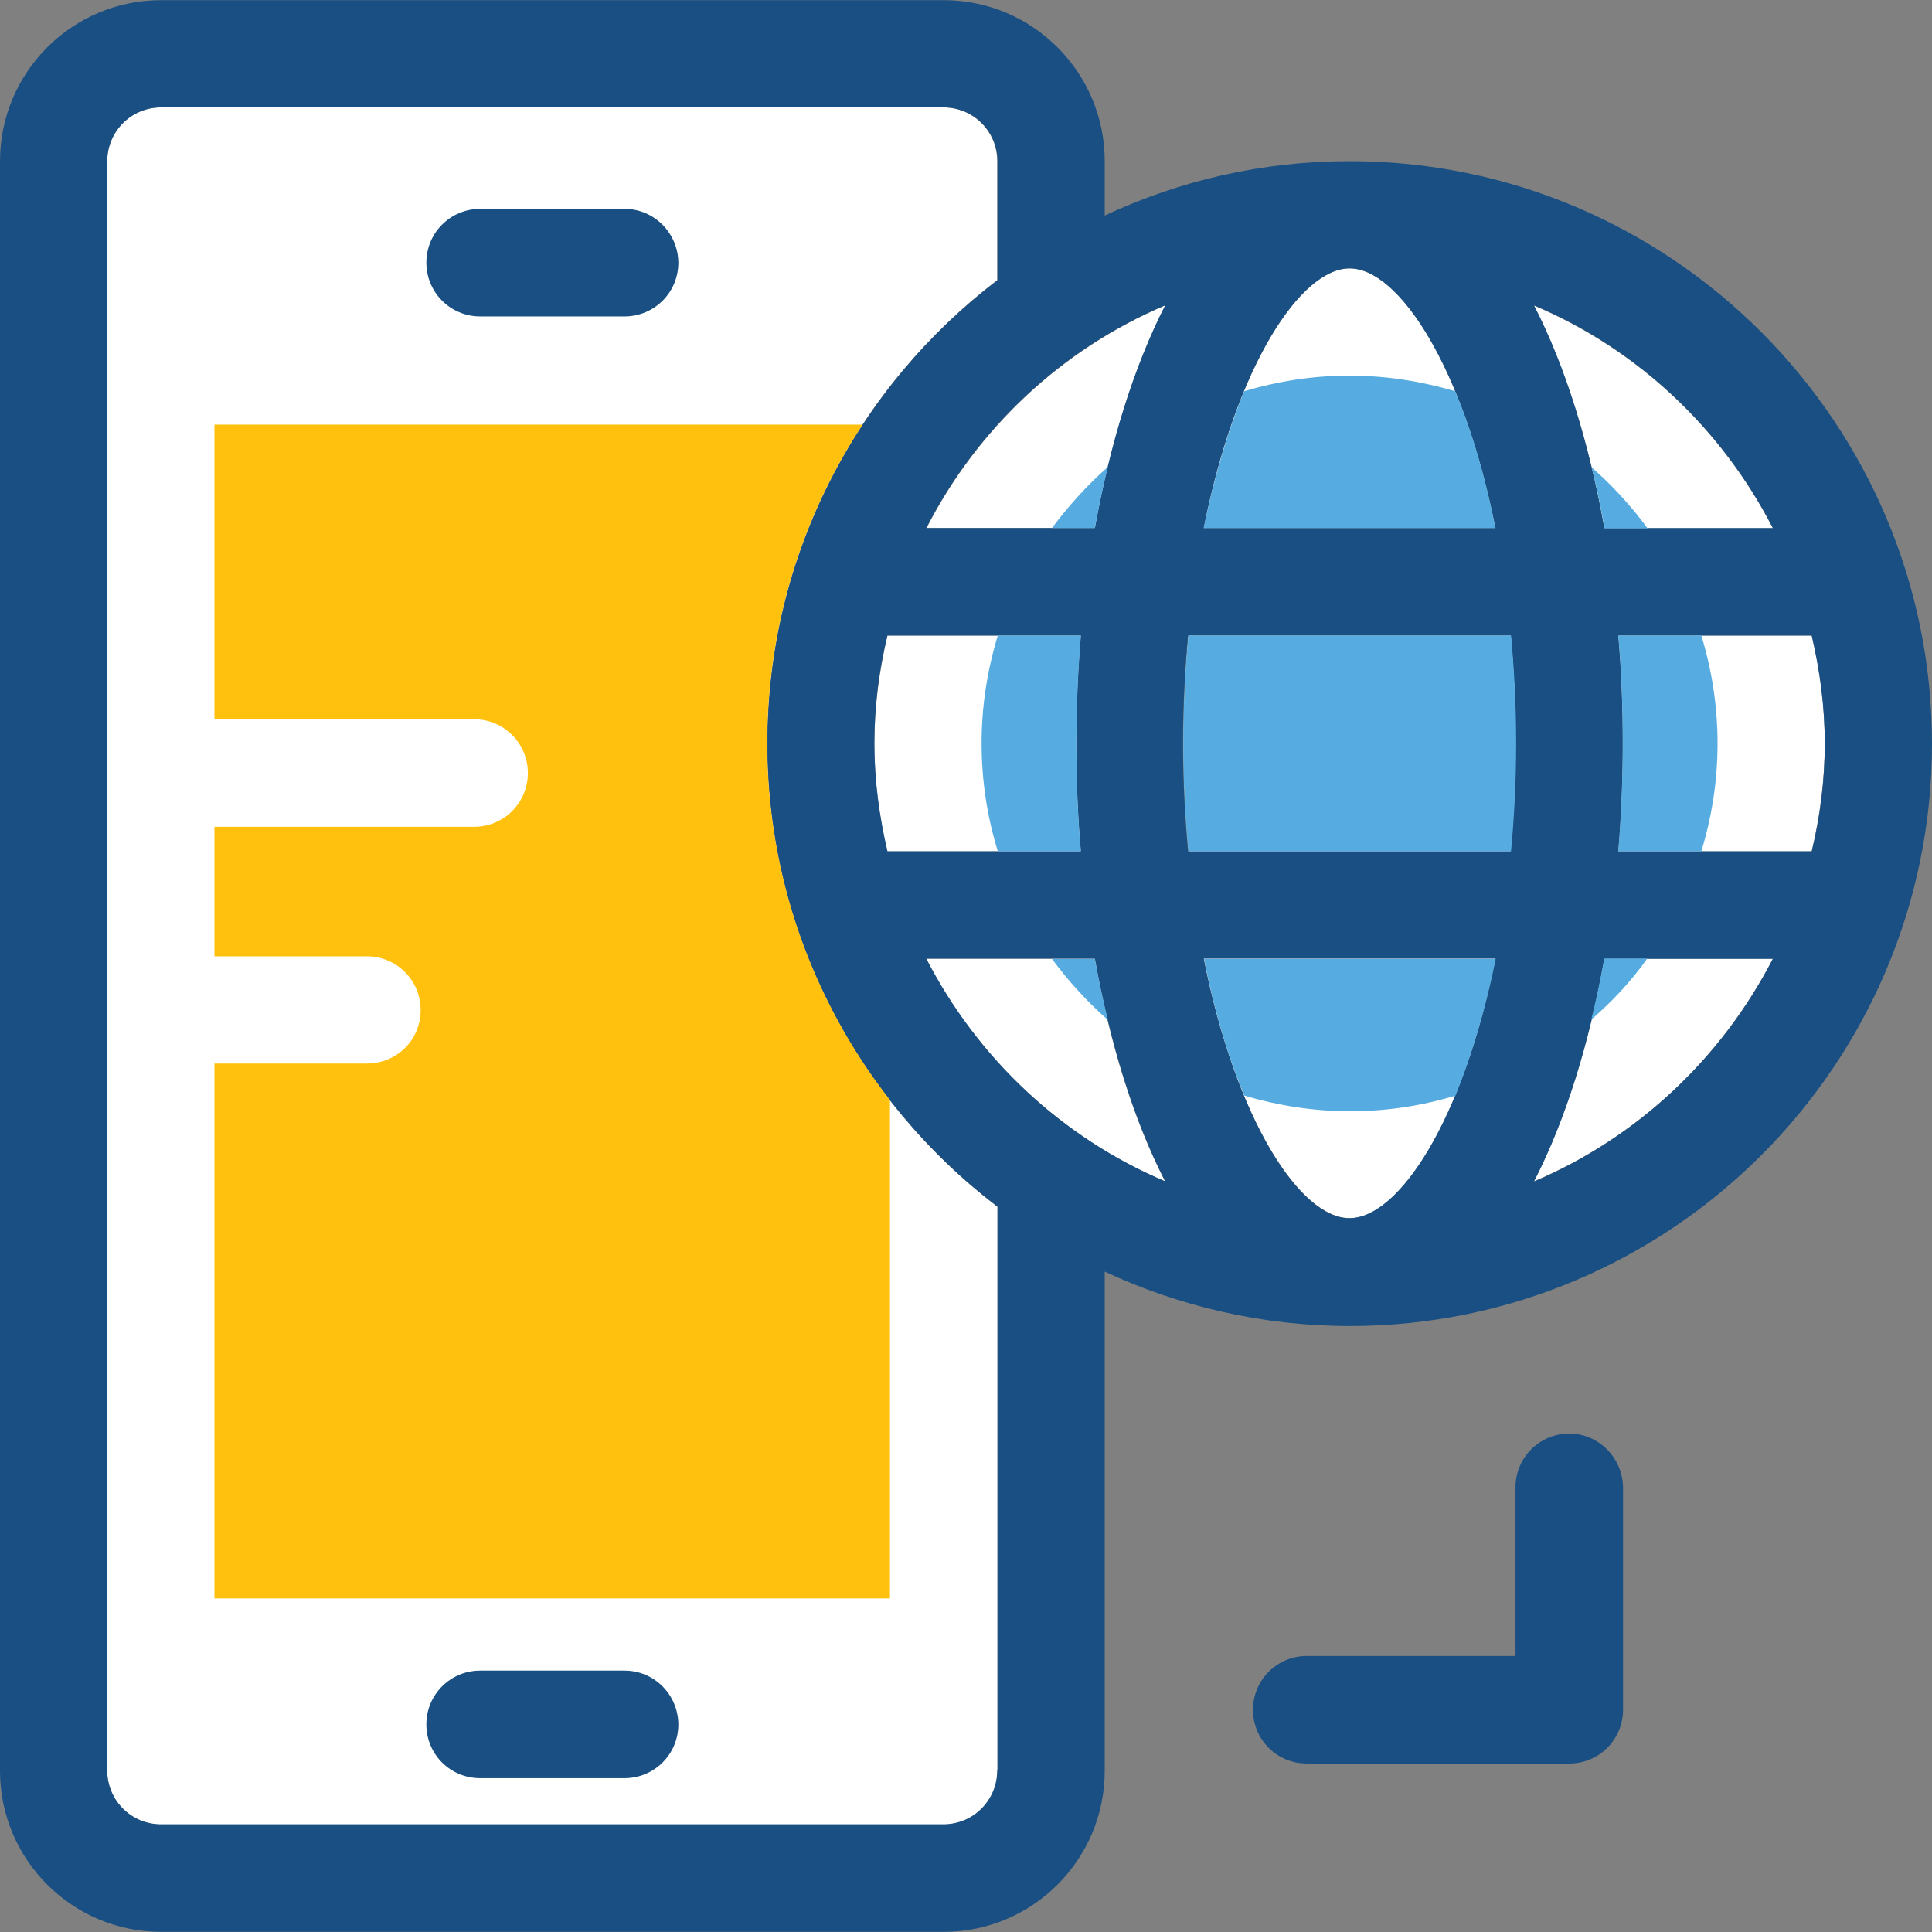
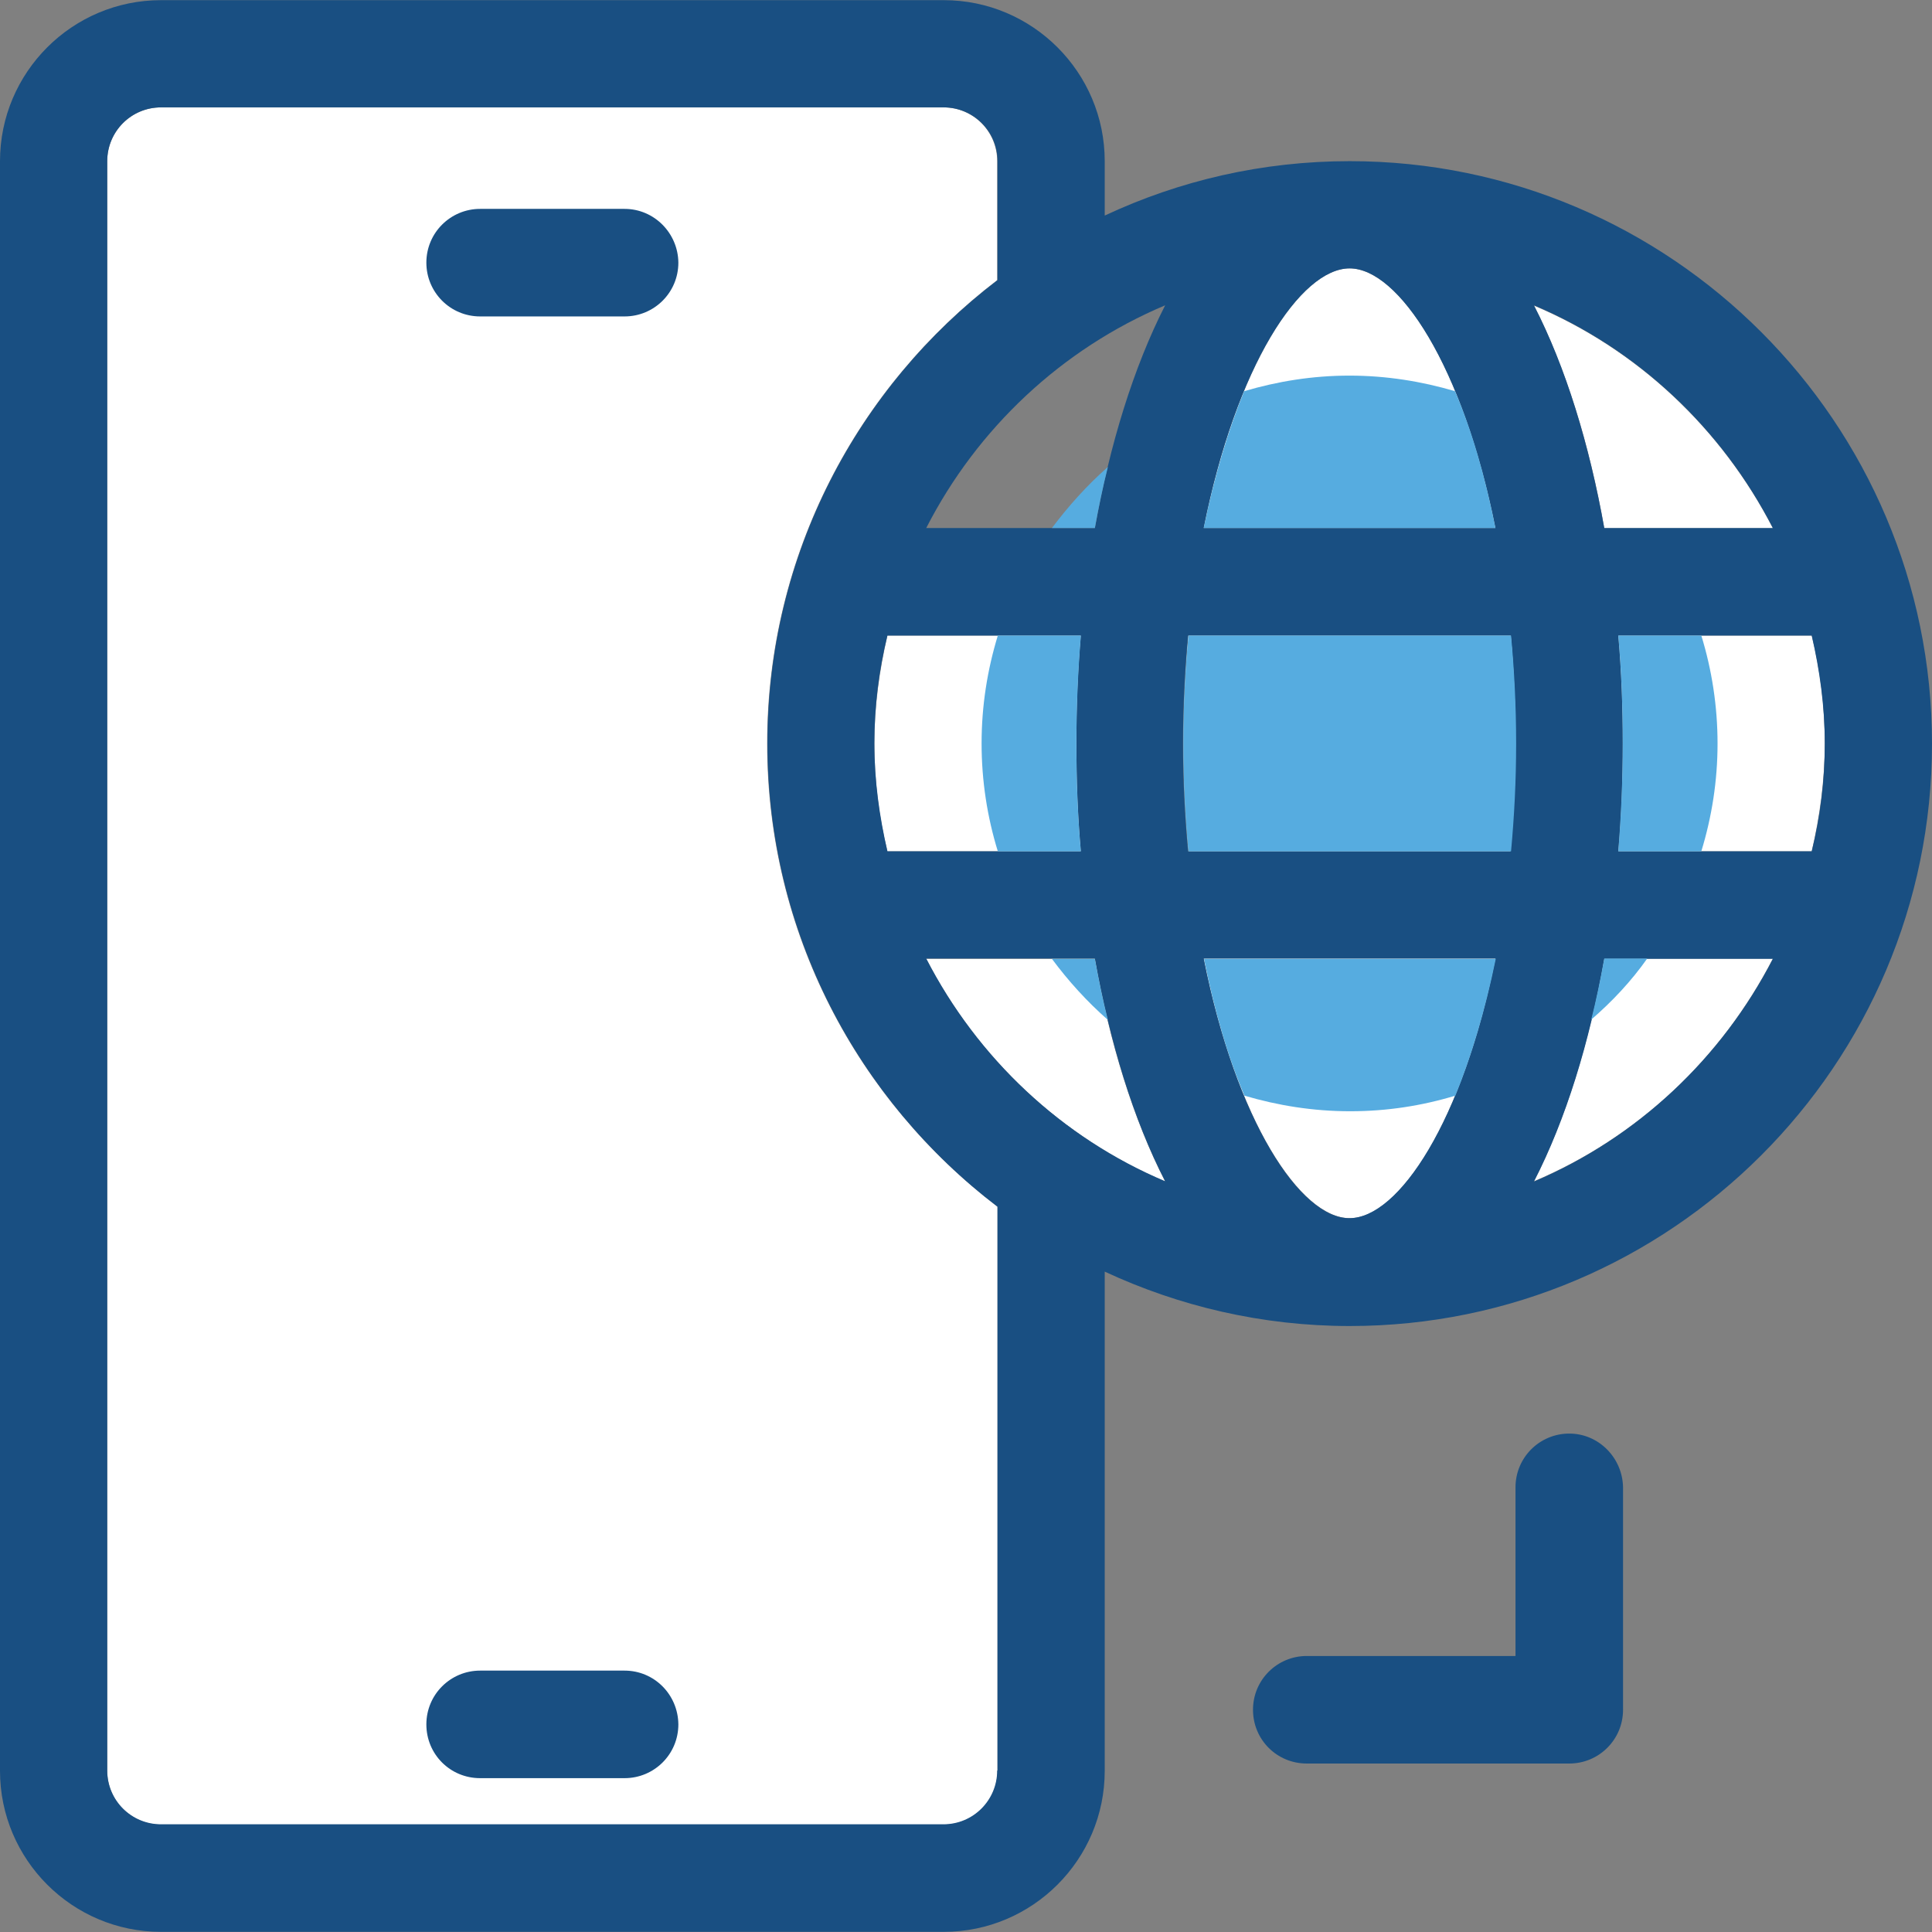
<svg xmlns="http://www.w3.org/2000/svg" height="800px" width="800px" version="1.1" id="Layer_1" viewBox="0 0 392.533 392.533" xml:space="preserve">
  <rect x="0" y="0" width="392.533" height="392.533" fill="#808080" stroke="none" />
  <path style="fill:#194F82;" d="M318.836,291.265c-6.012,0-10.925,4.848-10.925,10.925v34.263h-42.408  c-6.012,0-10.925,4.848-10.925,10.925s4.848,10.925,10.925,10.925h53.333c6.012,0,10.925-4.848,10.925-10.925v-45.123  C329.697,296.242,324.848,291.265,318.836,291.265z" />
  <g>
    <path style="fill:#FFFFFF;" d="M155.863,151.046c0-38.335,18.36-72.469,46.739-94.125V32.743c0-6.012-4.848-10.925-10.925-10.925   H32.711c-6.012,0-10.925,4.848-10.925,10.925V359.79c0,6.012,4.848,10.925,10.925,10.925h159.03   c6.012,0,10.925-4.848,10.925-10.925V245.172C174.222,223.515,155.863,189.446,155.863,151.046z" />
    <path style="fill:#FFFFFF;" d="M311.661,62.093c6.465,12.606,11.313,28.251,14.287,45.253h34.263   C349.802,87.111,332.671,70.949,311.661,62.093z" />
    <path style="fill:#FFFFFF;" d="M244.558,107.281h59.281c-6.594-33.099-19.717-52.752-29.673-52.752   C264.275,54.529,251.152,74.246,244.558,107.281z" />
    <path style="fill:#FFFFFF;" d="M240.485,151.046c0,7.628,0.388,14.998,1.034,21.915h65.552c0.646-6.982,1.034-14.222,1.034-21.915   c0-7.628-0.388-14.998-1.034-21.915h-65.616C240.873,136.048,240.485,143.354,240.485,151.046z" />
    <path style="fill:#FFFFFF;" d="M368.097,172.962c1.616-7.046,2.65-14.352,2.65-21.915c0-7.564-0.905-14.804-2.65-21.915h-39.305   c0.646,7.24,0.905,14.61,0.905,21.915s-0.259,14.61-0.905,21.915H368.097z" />
    <path style="fill:#FFFFFF;" d="M180.299,129.131c-1.616,7.046-2.651,14.352-2.651,21.915c0,7.564,0.905,14.869,2.651,21.915h39.305   c-0.646-7.24-0.905-14.61-0.905-21.915s0.323-14.61,0.905-21.915H180.299z" />
    <path style="fill:#FFFFFF;" d="M303.838,194.747h-59.281c6.594,33.099,19.717,52.752,29.673,52.752   C284.121,247.564,297.244,227.911,303.838,194.747z" />
    <path style="fill:#FFFFFF;" d="M325.947,194.747c-3.038,16.937-7.822,32.711-14.287,45.253   c21.01-8.857,38.141-25.018,48.549-45.253H325.947z" />
-     <path style="fill:#FFFFFF;" d="M188.251,107.281h34.263c3.038-16.937,7.822-32.711,14.287-45.253   C215.725,70.949,198.594,87.111,188.251,107.281z" />
    <path style="fill:#FFFFFF;" d="M236.735,240.065c-6.465-12.606-11.313-28.251-14.287-45.253h-34.263   C198.594,214.982,215.725,231.143,236.735,240.065z" />
  </g>
  <g>
    <path style="fill:#194F82;" d="M126.901,42.44h-29.35c-6.012,0-10.925,4.848-10.925,10.925c0,6.012,4.848,10.925,10.925,10.925   h29.349c6.012,0,10.925-4.848,10.925-10.925C137.762,47.354,132.913,42.44,126.901,42.44z" />
    <path style="fill:#194F82;" d="M126.901,339.426h-29.35c-6.012,0-10.925,4.848-10.925,10.925s4.848,10.925,10.925,10.925h29.349   c6.012,0,10.925-4.848,10.925-10.925C137.762,344.275,132.913,339.426,126.901,339.426z" />
    <path style="fill:#194F82;" d="M274.23,32.743c-17.778,0-34.586,3.943-49.778,11.055V32.743c0-18.036-14.675-32.711-32.711-32.711   H32.711C14.675,0.032,0,14.707,0,32.743V359.79c0,18.036,14.675,32.711,32.711,32.711h159.03c18.036,0,32.711-14.675,32.711-32.711   V258.36c15.127,7.046,32,11.055,49.778,11.055c65.228,0,118.303-53.075,118.303-118.303S339.459,32.743,274.23,32.743z    M202.602,359.725c0,6.012-4.848,10.925-10.925,10.925H32.711c-6.012,0-10.925-4.848-10.925-10.925V32.743   c0-6.012,4.848-10.925,10.925-10.925h159.03c6.012,0,10.925,4.848,10.925,10.925v24.178c-28.38,21.657-46.739,55.79-46.739,94.125   s18.36,72.469,46.739,94.125v114.554H202.602z M328.792,129.131h39.305c1.616,7.046,2.65,14.352,2.65,21.915   c0,7.564-0.905,14.869-2.65,21.915h-39.305c0.646-7.24,0.905-14.61,0.905-21.915S329.438,136.436,328.792,129.131z    M325.947,107.281c-3.038-16.937-7.822-32.711-14.287-45.253c21.01,8.857,38.141,25.018,48.549,45.253H325.947z M307.911,151.046   c0,7.628-0.388,14.998-1.034,21.915H241.39c-0.646-6.982-1.034-14.222-1.034-21.915c0-7.628,0.388-14.998,1.034-21.915h65.552   C307.588,136.048,307.911,143.354,307.911,151.046z M303.838,107.281h-59.281c6.594-33.099,19.717-52.752,29.673-52.752   C284.121,54.529,297.244,74.246,303.838,107.281z M219.604,172.962h-39.305c-1.616-7.046-2.65-14.352-2.65-21.915   c0-7.564,0.905-14.804,2.65-21.915h39.305c-0.646,7.24-0.905,14.61-0.905,21.915S218.958,165.721,219.604,172.962z    M222.448,194.747c3.038,16.937,7.822,32.711,14.287,45.253c-21.01-8.857-38.141-25.018-48.549-45.253H222.448z M222.448,107.281   h-34.263c10.343-20.234,27.539-36.396,48.549-45.253C230.271,74.699,225.487,90.343,222.448,107.281z M244.558,194.747h59.281   c-6.594,33.099-19.717,52.752-29.673,52.752C264.275,247.564,251.152,227.911,244.558,194.747z M311.661,240.065   c6.465-12.606,11.313-28.251,14.287-45.253h34.263C349.802,214.982,332.671,231.143,311.661,240.065z" />
  </g>
  <g>
-     <path style="fill:#56ACE0;" d="M323.362,94.933c1.034,4.008,1.875,8.21,2.65,12.412h8.727   C331.442,102.82,327.564,98.618,323.362,94.933z" />
    <path style="fill:#56ACE0;" d="M225.099,207.224c-1.034-4.008-1.875-8.21-2.651-12.412h-8.727   C217.083,199.337,220.832,203.475,225.099,207.224z" />
    <path style="fill:#56ACE0;" d="M202.731,129.131c-2.133,6.982-3.297,14.287-3.297,21.915c0,7.628,1.164,14.998,3.297,21.915h16.873   c-0.646-7.24-0.905-14.61-0.905-21.915s0.323-14.61,0.905-21.915H202.731z" />
    <path style="fill:#56ACE0;" d="M295.693,222.61c3.168-7.758,6.012-17.067,8.21-27.798h-59.281   c2.133,10.731,4.913,20.105,8.21,27.798c6.788,2.004,13.964,3.168,21.463,3.168S288.84,224.679,295.693,222.61z" />
    <path style="fill:#56ACE0;" d="M345.665,129.131h-16.873c0.646,7.24,0.905,14.61,0.905,21.915s-0.323,14.61-0.905,21.915h16.873   c2.133-6.982,3.297-14.287,3.297-21.915C348.962,143.483,347.798,136.048,345.665,129.131z" />
    <path style="fill:#56ACE0;" d="M334.675,194.747h-8.727c-0.776,4.267-1.616,8.339-2.651,12.412   C327.564,203.475,331.442,199.337,334.675,194.747z" />
    <path style="fill:#56ACE0;" d="M241.455,129.131c-0.646,6.982-1.034,14.222-1.034,21.915c0,7.628,0.388,14.998,1.034,21.915h65.551   c0.646-6.982,1.034-14.222,1.034-21.915c0-7.628-0.388-14.998-1.034-21.915H241.455z" />
    <path style="fill:#56ACE0;" d="M252.768,79.483c-3.168,7.758-6.012,17.067-8.21,27.798h59.281   c-2.133-10.731-4.913-20.105-8.21-27.798c-6.788-2.004-13.964-3.168-21.463-3.168S259.556,77.479,252.768,79.483z" />
    <path style="fill:#56ACE0;" d="M213.721,107.281h8.727c0.776-4.267,1.616-8.339,2.651-12.412   C220.832,98.618,217.083,102.82,213.721,107.281z" />
  </g>
-   <path style="fill:#FFC10D;" d="M74.537,216.081H43.572v108.671h137.244v-83.717v-17.519c-15.58-20.04-24.954-45.188-24.954-72.469  c0-23.855,7.111-46.158,19.394-64.776H43.572v59.863h52.752c6.012,0,10.925,4.848,10.925,10.925c0,6.012-4.848,10.925-10.925,10.925  H43.572v26.311h30.966c6.012,0,10.925,4.848,10.925,10.925C85.463,211.297,80.614,216.081,74.537,216.081z" />
</svg>